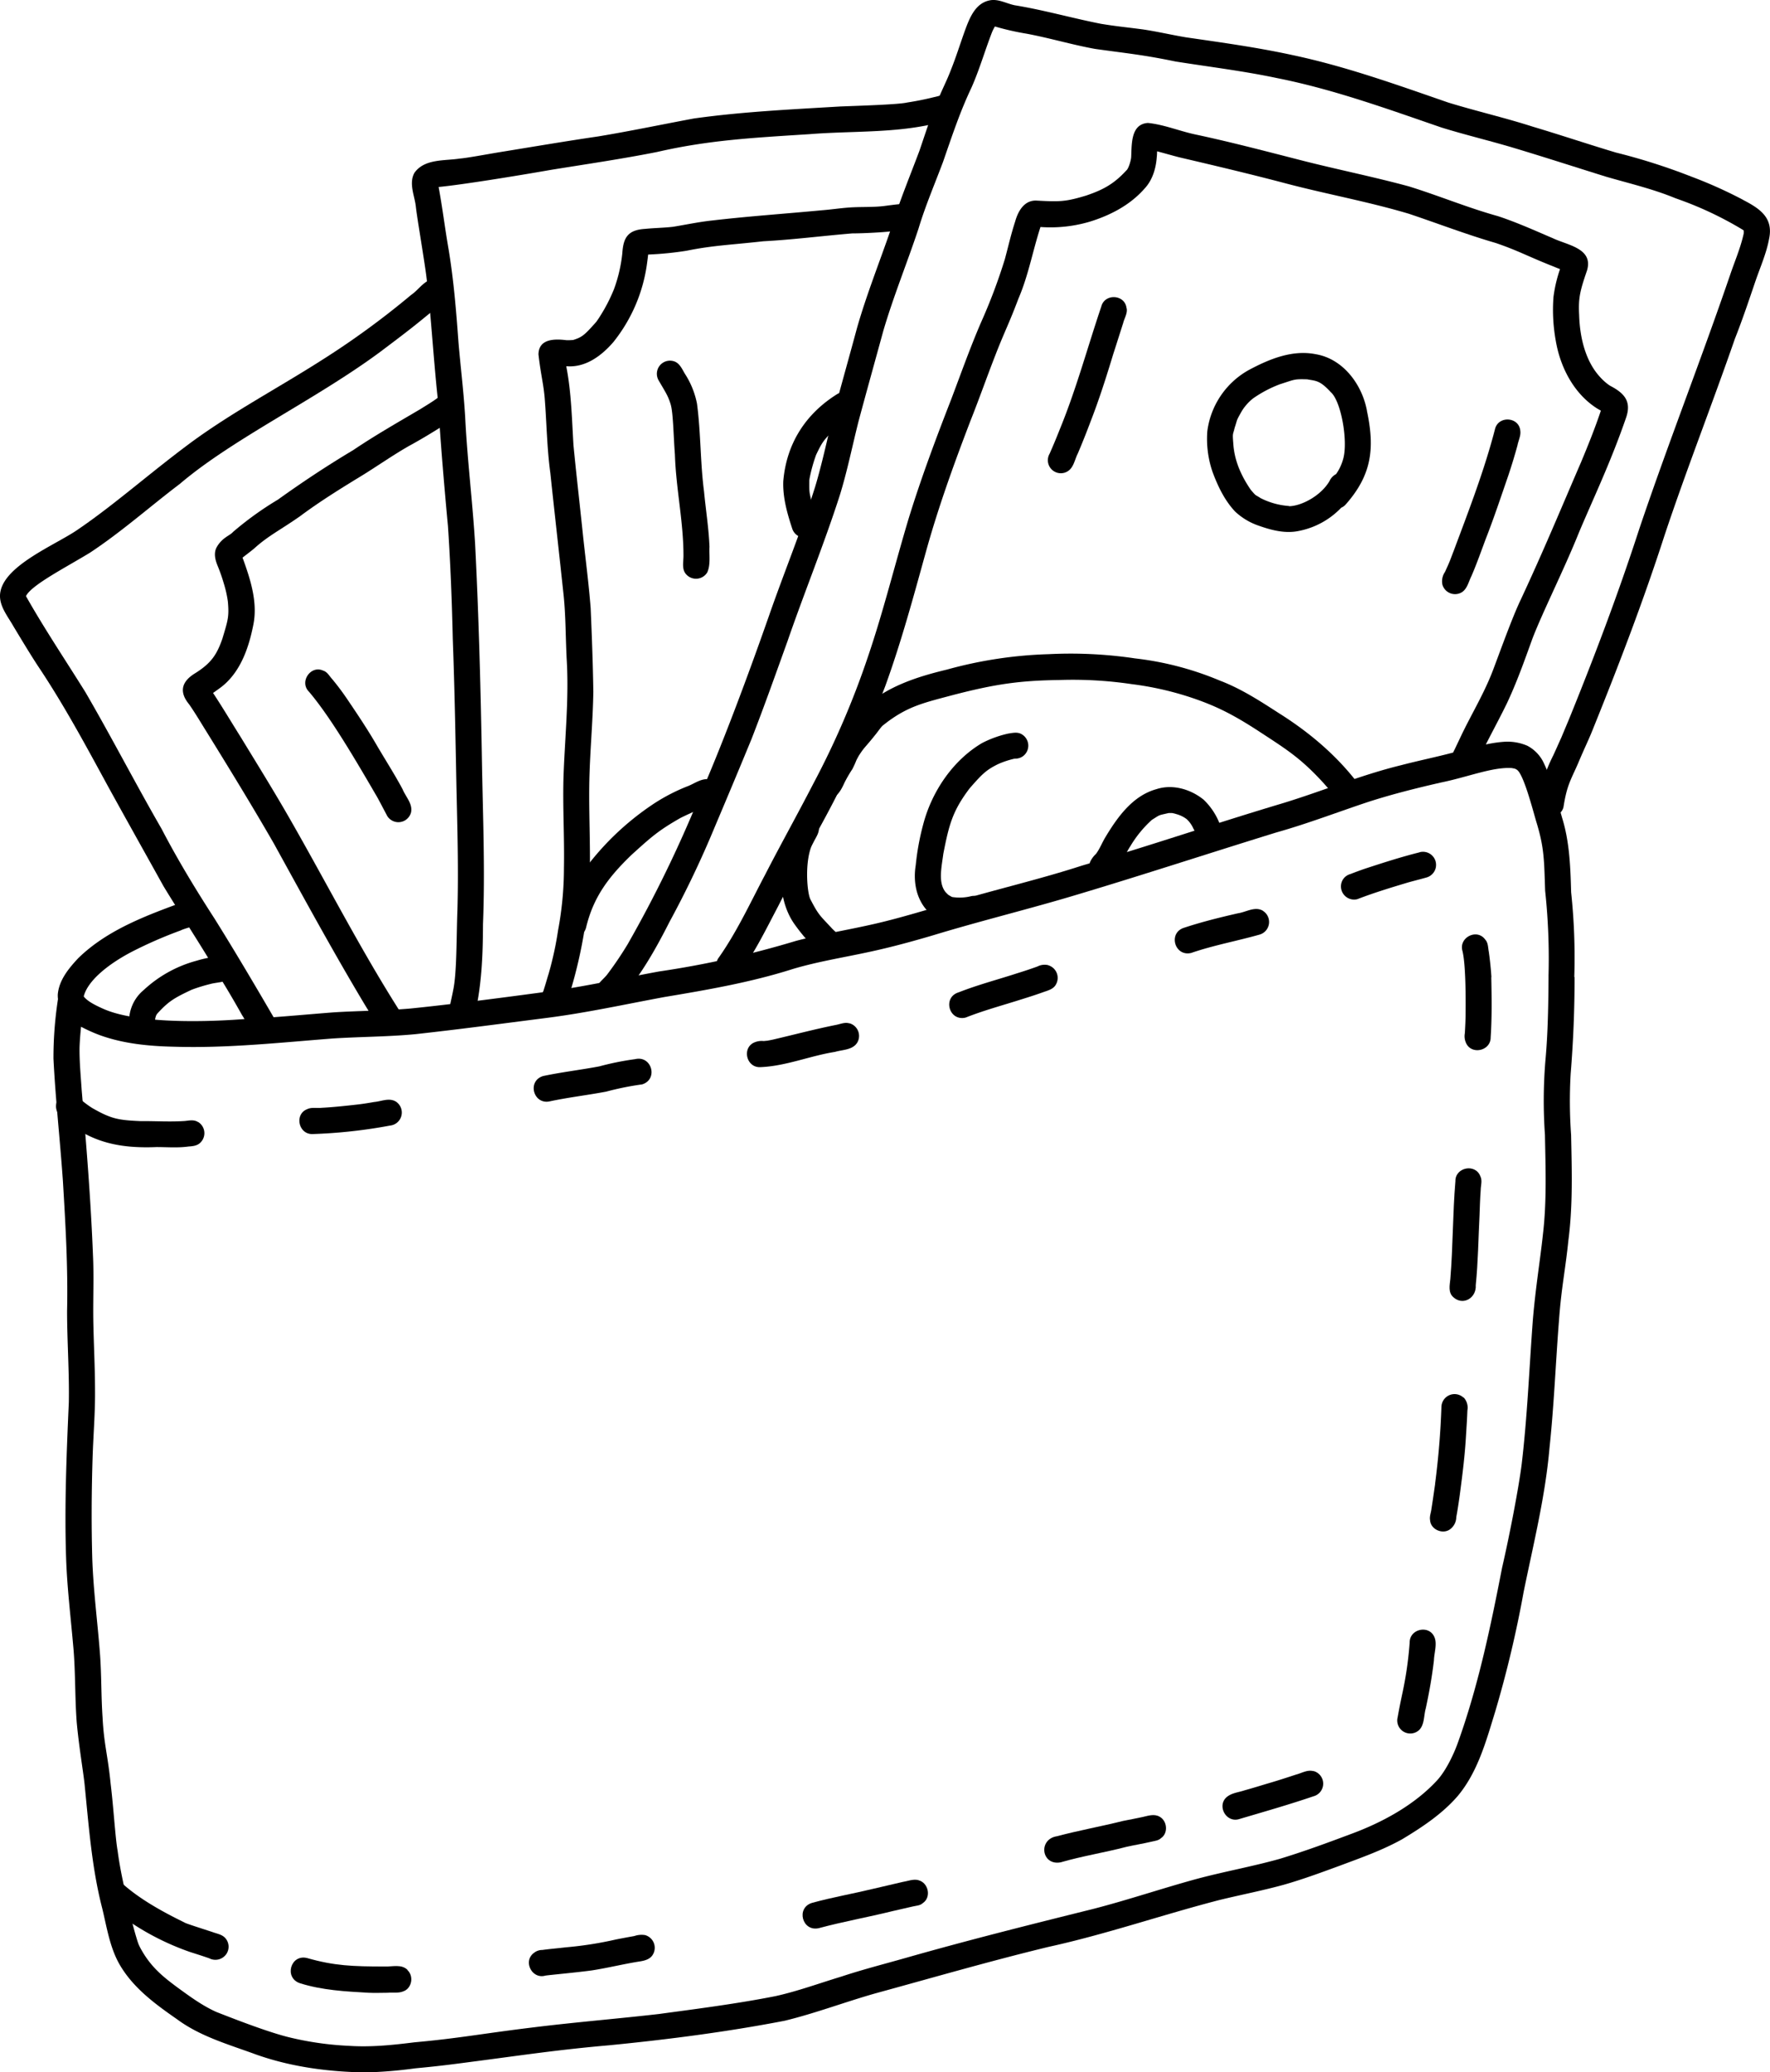
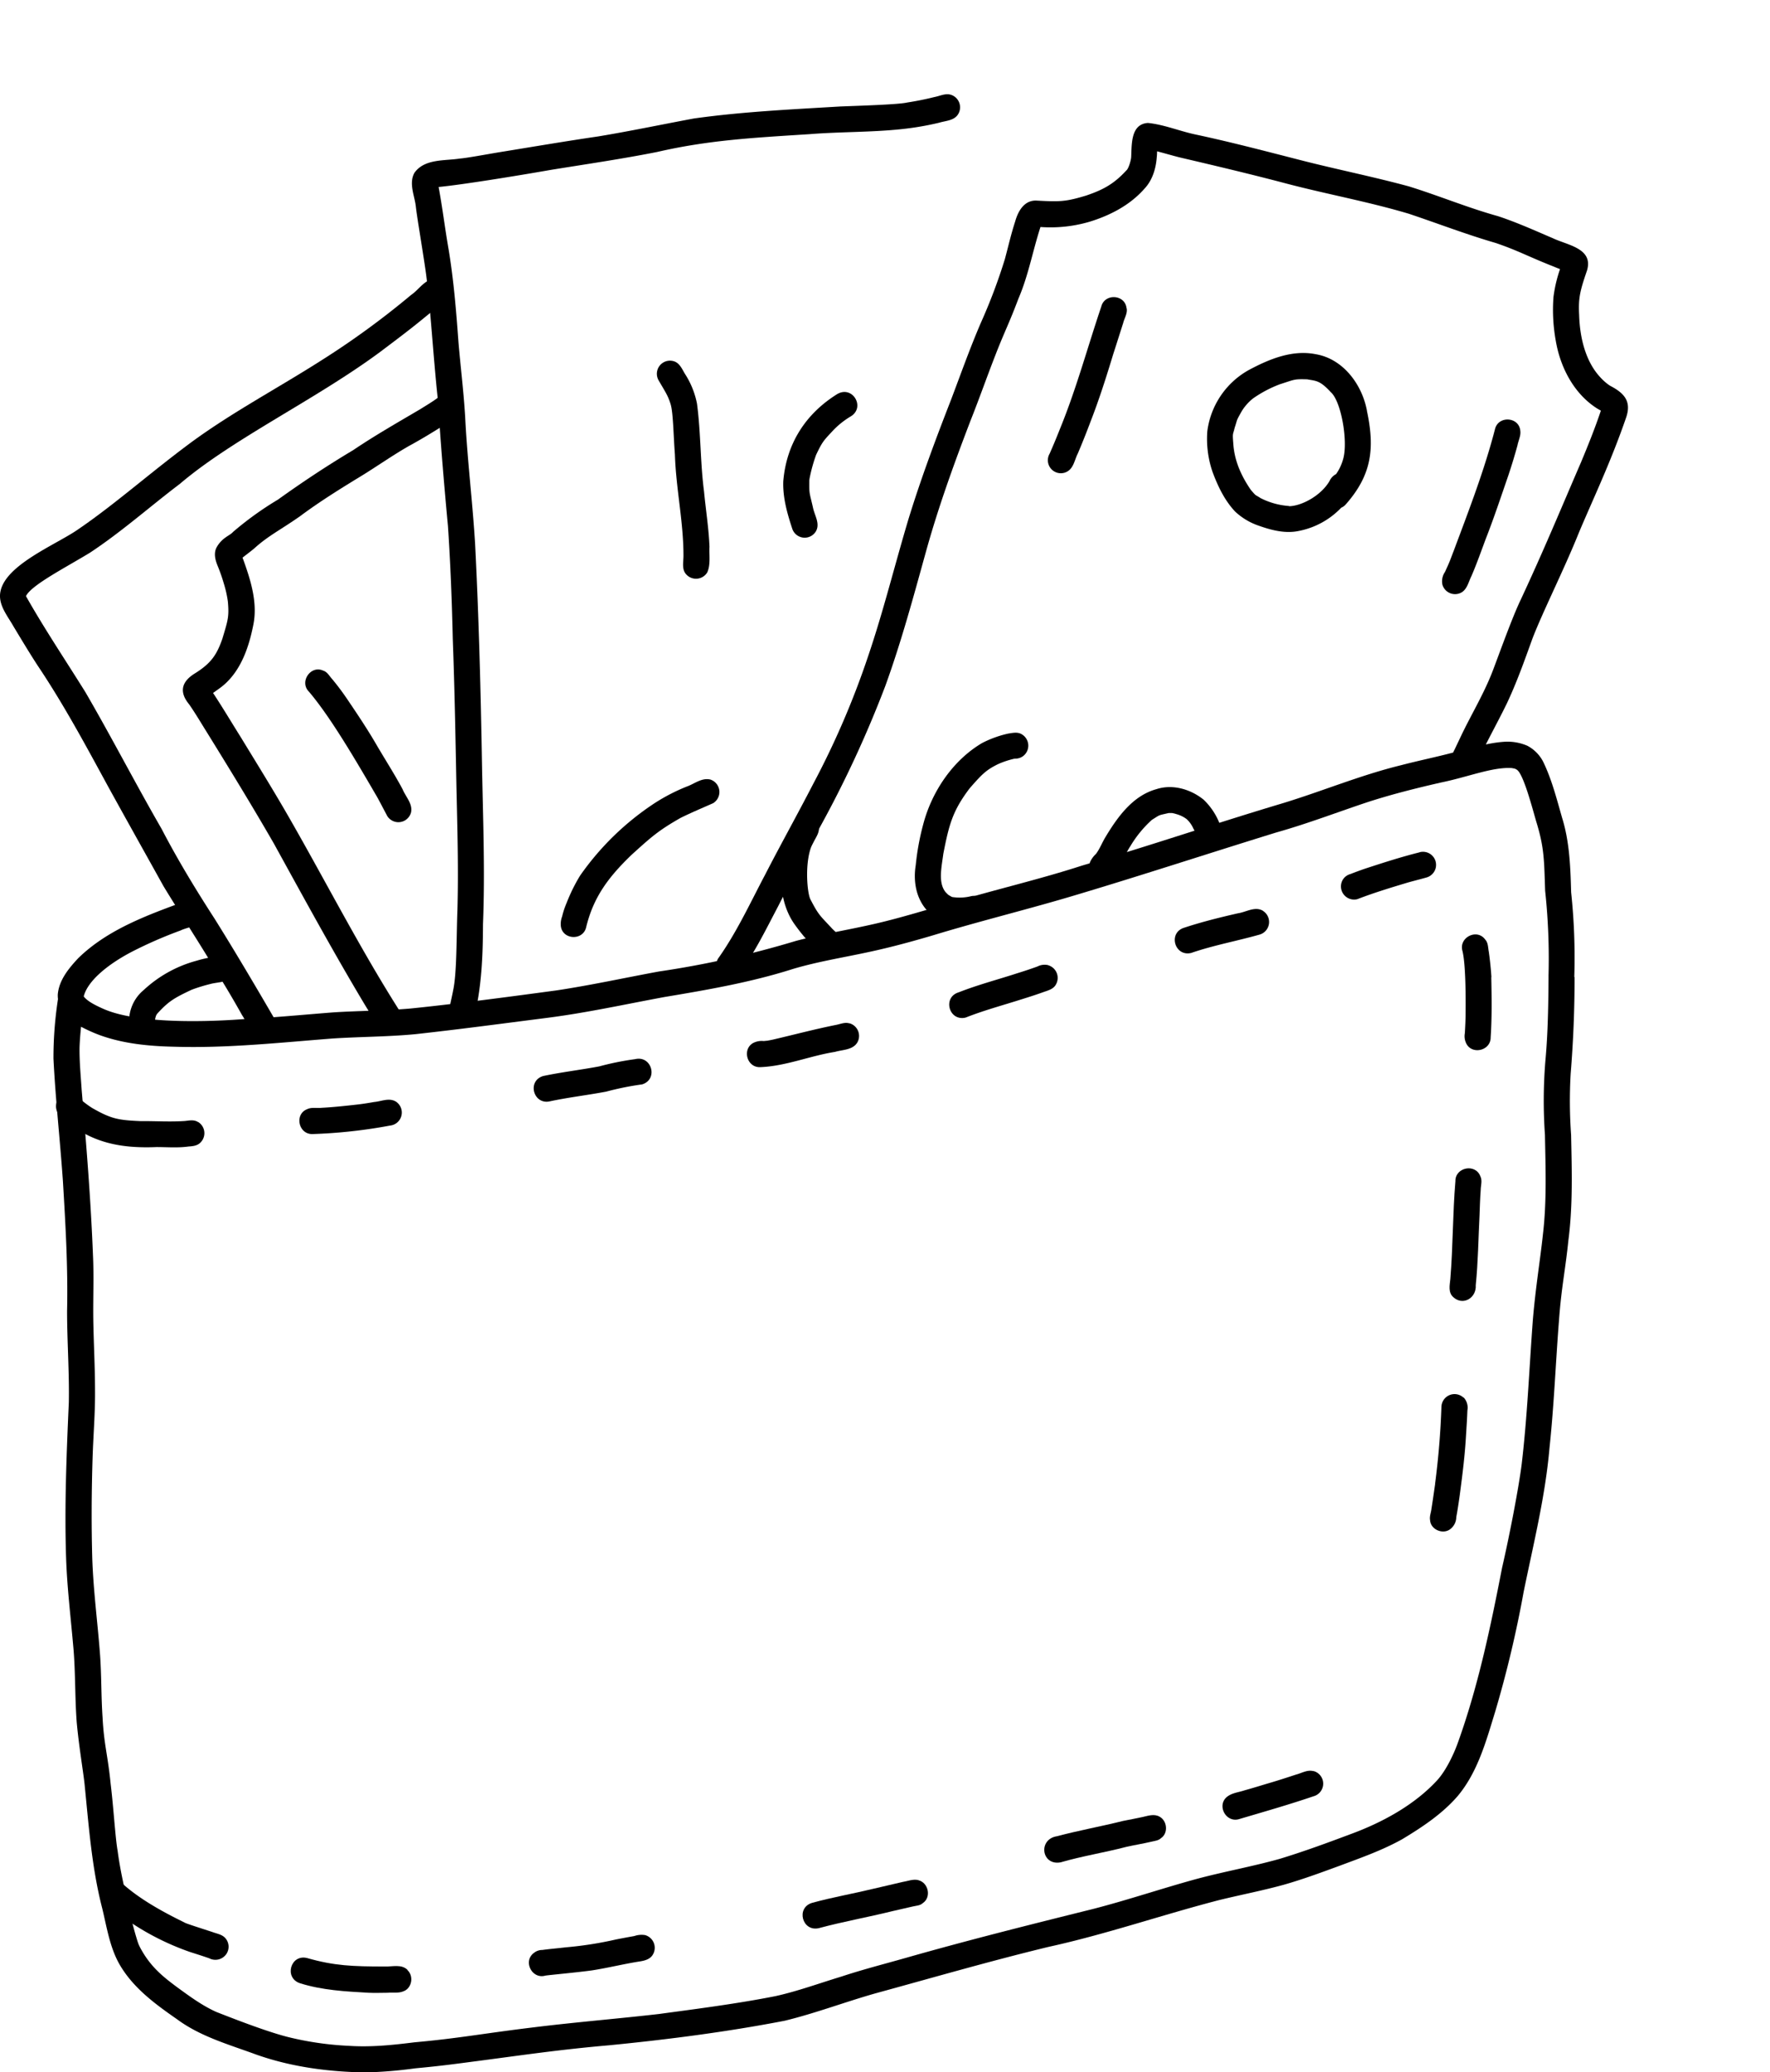
<svg xmlns="http://www.w3.org/2000/svg" viewBox="0 0 561.17 656.62">
  <defs>
    <style>.cls-1{fill:none;}.cls-2{clip-path:url(#clip-path);}</style>
    <clipPath id="clip-path" transform="translate(0 0)">
      <rect class="cls-1" width="561.17" height="656.62" />
    </clipPath>
  </defs>
  <g id="Layer_2" data-name="Layer 2">
    <g id="Layer_1-2" data-name="Layer 1">
      <g class="cls-2">
        <path d="M499.12,309.6a196,196,0,0,0-1-26.87c-.22-7.94-.49-16-2.87-23.61-1.72-6-3.23-12-5.94-17.63a11.83,11.83,0,0,0-5.08-5.18,15.87,15.87,0,0,0-7.56-1.24c-5.26.39-10.3,2.05-15.41,3.25-5.67,1.53-11.43,2.68-17.11,4.17-12.95,3.16-25.26,8.36-38,12.2C385,261,364.2,268.12,343.07,274.28c-13.43,4.36-27.2,7.52-40.73,11.56-8.26,2.34-16.45,4.93-24.82,6.86s-16.82,3.28-25.11,5.43a300.44,300.44,0,0,1-43.48,9.71c-10.85,2-21.62,4.36-32.53,6-13.38,1.81-32.21,4.32-46.22,5.73-8.11.72-16.26.71-24.39,1.22-9.53.74-19.05,1.67-28.6,2.15-15.71,1.18-34.79,1-44.33-3.22-2.87-1.27-4.91-2.36-6.16-3.76a1.36,1.36,0,0,1-.14-.23s0,0,0-.05c1.23-4.78,7.41-10,15.26-14.1a137,137,0,0,1,15.39-6.72c1.89-.9,4.17-1.14,5.89-2.34,3.63-2.59.64-8.45-3.6-7.22-12.27,4.49-25.19,9.05-34.71,18.34-3,3.22-6.09,6.93-6.47,11.49a9,9,0,0,0,.07,1.48,5.18,5.18,0,0,0-.1.61,121.25,121.25,0,0,0-1.34,18.25c.65,13,2.1,25.88,3,38.83.82,13.69,1.63,27.4,1.32,41.12,0,9.65.72,19.29.55,28.93-.72,16.43-1.41,32.86-.86,49.3.3,9.21,1.42,18.36,2.22,27.53.79,8.15.53,16.35,1.14,24.5.65,7.31,2,15.24,2.48,19.53,1.34,13.24,2.27,26.56,5.61,39.49,1.39,5.72,2.28,11.68,5.06,17,4.22,7.84,11.48,13.17,18.64,18.14,7.39,5.48,16.39,8,24.91,11.13,11.21,4,23.23,5.59,35.11,5.73a142.68,142.68,0,0,0,15.59-1.3c8.57-.8,12.76-1.41,19.54-2.29,14.32-1.87,25.85-3.61,41.79-5,18.66-1.83,37.32-4.23,55.73-7.78,9.7-2.36,19.06-5.92,28.66-8.65,18.28-5,36.5-10.28,54.92-14.74,18.28-4,36-10.14,54.06-14.82,6.84-1.68,13.76-3,20.54-4.87,6-1.7,11.83-3.86,17.68-6,6.76-2.53,13.63-4.93,19.95-8.46,6.33-3.81,12.65-8,17.52-13.61,6.4-7.61,9.07-17.49,11.94-26.82a355.72,355.72,0,0,0,9-37.85c3.09-15.16,6.87-30.23,8.21-45.68,1.43-13.4,1.95-26.86,3-40.29.77-10.65,2-15.82,3-25.57,1.43-11.05,1.08-22.21.85-33.32a151.16,151.16,0,0,1-.14-19.39q1.25-15.28,1.24-30.64m-8.25-.37c-.06,9-.18,17.95-1,26.89a155,155,0,0,0-.14,23.51c.19,10.43.59,20.92-.62,31.3-.93,8.73-2.33,16.71-3.24,27.59-1.12,15.07-1.72,30.17-3.49,45.18-.86,7.11-3.77,22.35-6.23,33-3.64,18.71-7.54,37.45-14,55.42-1.38,3.91-3.88,9-6.53,11.92-7.33,8-17.67,13.53-27.55,17.15-7.44,2.79-14.91,5.54-22.51,7.84-8.65,2.42-17.51,4-26.18,6.32-11,3-21.86,6.69-32.93,9.54-19.84,4.93-39.66,9.89-59.32,15.49-6.82,1.94-13.7,3.69-20.43,5.92-6.94,2.1-13.76,4.61-20.85,6.19-12.68,2.53-27.36,4.35-36.94,5.67-13.33,1.53-26.7,2.61-40,4.26-16,1.94-23.59,3.47-37.57,4.72-6.89.86-13.83,1.59-20.78,1.12a99.1,99.1,0,0,1-18.71-2.64c-7.26-1.71-20-6.8-23.29-8.07-4.48-2-8.4-4.89-12.32-7.74-4.66-3.45-8.68-6.63-11.9-12.7-.18-.34-.34-.69-.5-1.05l-.29-.81a112.19,112.19,0,0,1-2.9-11.27c-1.34-5.81-2.68-11.62-3.45-17.54-.7-3.74-1.32-14-2.21-21.22-.91-9.16-2.14-12.58-2.56-21-.47-6.75-.31-13.53-.83-20.28-.77-10.07-2.11-20.1-2.44-30.21-.29-10.53-.23-21.07.1-31.61.21-7.14.84-14.26.78-21.41,0-7.63-.45-15.25-.56-22.87-.08-6.67.22-13.34-.09-20-.68-17.55-2.1-35-3.59-52.54-.29-4.49-.74-9-.67-13.49.09-2.35.28-4.51.48-6.48a50.29,50.29,0,0,0,5.9,2.65c7.61,2.77,15.78,3.52,23.82,3.69,16.71.5,33.36-1.32,50-2.61,8.74-.57,17.51-.54,26.23-1.37,14.16-1.56,26.2-3.18,42.09-5.21,12.38-1.6,24.57-4.28,36.83-6.55,13.69-2.29,27.41-4.65,40.67-8.86,8-2.4,16.29-3.69,24.45-5.47,6.81-1.46,13.52-3.29,20.19-5.26,14.07-4.28,28.37-7.8,42.48-11.94,22.23-6.58,44.24-13.83,66.38-20.66,9.9-2.78,19.5-6.49,29.26-9.72,7.54-2.42,15.23-4.34,22.95-6.1,8.36-1.7,16.42-5,22.44-4.55l.42.09c.22,0,.43.1.64.16l.49.28.21.18c.13.13.25.28.38.42a2.2,2.2,0,0,1,.17.25c1.78,2.81,3.63,9.46,5.31,15.41,2.67,8.57,2.53,12.61,2.87,22.08a201.26,201.26,0,0,1,1.07,27" transform="translate(0 0)" />
-         <path d="M552.68,63.35a141.72,141.72,0,0,0-16.54-7.42,192.82,192.82,0,0,0-23.82-7.59c-8.83-2.64-17.56-5.58-26.39-8.21-8.87-2.85-17.95-4.92-26.84-7.66-16.22-5.61-32.42-11.44-49.23-15-11.19-2.44-22.54-4-33.85-5.64-4.59-.77-9.12-1.84-13.72-2.52-6.34-.82-8.59-1-13.26-1.77-9.15-1.8-18.13-4.38-27.35-5.88C319,1.11,316.42-.5,313.61.15c-4.52,1-6.28,5.74-7.72,9.64-1.47,4.09-2.76,8.25-4.38,12.29-1.44,3.78-2.6,5.72-4.79,11.1-2,4.79-3.54,9.72-5.22,14.61-3.1,8.26-6.5,16.4-9.06,24.85-3.57,10.39-7.67,20.61-10.7,31.18-2.55,9.47-5.24,18.92-7.75,28.41-1.8,7.3-3.35,14.67-5.51,21.88-4.33,13.82-9.87,27.22-14.63,40.89-7.37,21.06-15.51,42.56-22.32,58A394.33,394.33,0,0,1,199,299.2a112,112,0,0,1-6.27,9.3c-1.06,1.52-2.77,2.6-3.53,4.29a4.13,4.13,0,0,0,3.78,5.72c1.95,0,3.29-1.46,4.45-2.85,6.06-7.08,10.65-15.29,14.85-23.57a315.68,315.68,0,0,0,14.29-29.94c3.38-8,7-16.56,11.69-27.95,4-10.26,7.67-20.62,11.41-31,5.35-15.52,11.6-30.73,16.62-46.37,2.35-7.62,3.92-15.46,5.87-23.19,2.58-9.61,5.26-19.2,7.89-28.8,3.23-11,7.57-21.56,11.16-32.4,2.17-7.21,5.15-14.14,7.79-21.18,3.3-9.55,5.51-16.12,9-23.49,2.55-5.74,4.27-11.79,6.54-17.62a15.26,15.26,0,0,1,.89-1.76,83.78,83.78,0,0,0,10,2.28c7.29,1.35,14.41,3.5,21.7,4.82,10,1.41,15.09,1.83,25.57,4,10.73,1.7,21.52,3,32.15,5.25,17.86,3.54,35,9.77,52.2,15.68,7.72,2.39,15.59,4.24,23.33,6.58,9.64,2.9,19.21,6,28.84,9,7.38,2.14,14.89,3.88,22,6.83a112,112,0,0,1,21.2,9.91l.33.23a.94.94,0,0,1,.1.1c0,.23,0,.46,0,.7s-.16.87-.26,1.28c-1,4.06-2.66,7.93-4,11.88-9.24,27-19.71,53.56-28.84,80.6C513,188.34,505.25,208.75,497,229c.14-.33.28-.66.41-1-.82,1.92-1.61,3.84-2.42,5.76-.22.46-2.05,4.59-2.51,5.55a54.87,54.87,0,0,0-3.76,9.56c-.39,2.52-1.87,5.49-.56,7.85,1.65,3.06,6.74,2.48,7.54-1,1.06-6.85,2.31-8.57,4.53-13.61,2.41-5.74,3.41-7.51,5.06-11.72,8.08-20,15.77-40.11,22.4-60.61,7-21,15.11-41.57,22.36-62.46,2.38-6,4.43-12.13,6.51-18.24,1.52-4.44,3.47-8.77,4.32-13.4,1.43-6.68-2.91-9.57-8.22-12.32" transform="translate(0 0)" />
        <path d="M301.37,30c-1.73-.48-3.43.45-5.12.75-2.86.72-5.75,1.29-8.65,1.74-2.68.63-14.6,1-21.16,1.25-15.51.93-31.07,1.65-46.47,3.81-10.1,1.89-20.17,4-30.31,5.68-10.6,1.55-21.16,3.36-31.74,5.07-4.95.84-10,1.78-12.08,1.94-4.89.77-11.21,0-14.44,4.51-1.91,3.47.15,7.4.47,11,.38,3.23,1.95,12.46,2.91,19,1.6,10.45,2.51,28.06,4.07,42.09.81,13.3,1.93,26.58,3.17,39.85.8,11.91,1.26,23.85,1.53,35.79.58,15.55.86,31.11,1.16,46.66.29,13.13.68,26.26.31,39.38-.33,8.84-.17,19.72-1.34,25.22-.34,1.86-.8,3.71-1.15,5.57-.34,1.47-.7,3.05.17,4.41,1.73,3,6.66,2.53,7.54-1,2.48-9.8,2.85-19.86,2.89-29.91.67-16.71,0-33.42-.31-50.12-.39-23.4-1-46.8-2.18-70.18-.79-13.16-2.42-26.26-3.11-39.43-.44-8.25-1.48-16.44-2.18-24.67-.7-9.71-1.49-19.41-3.06-29-1.48-8.66-1.84-12.53-3.23-20.17l.14,0c7.16-.69,24.45-3.48,35.45-5.41,11.23-1.82,22.5-3.45,33.67-5.67,16.3-3.75,30.17-4.49,48.4-5.65,9.76-.78,19.58-.56,29.31-1.61a92.37,92.37,0,0,0,11.66-2c2.16-.66,4.91-.64,6.15-2.83A4.17,4.17,0,0,0,301.37,30" transform="translate(0 0)" />
        <path d="M136.32,88.71c-2.24.8-3.92,3.37-5.94,4.72a264,264,0,0,1-28.51,20.78c-13.65,8.71-28.05,16.3-41.13,25.87C47.33,150,36.33,159.91,24.39,168c-6.76,4.61-22.5,10.94-24.23,19.35-.9,4.23,2.23,7.76,4.16,11.22,2.52,4.16,5,8.32,7.67,12.41,8.21,12.23,15.18,25.2,22.22,38.13,5.84,10.61,11.78,21.17,17.66,31.76,5.79,9.5,11.92,18.79,17.56,28.38q3.79,6.11,7.29,12.38c1.38,2.06,2.39,4.82,4.19,6.43,3.42,2.79,8.36-1.45,6.07-5.32-6.17-10.6-12.41-21.16-18.91-31.57-6-9.27-11.75-18.74-16.86-28.56-8.27-14.31-15.82-29-24.14-43.29-6.29-10.1-12.95-20-18.8-30.35l0-.06,0-.09c1.83-3.53,12.58-9,20.28-13.7,10-6.6,19-14.62,28.51-21.82,16.71-14.24,43.09-26.71,63.42-41.75,4.84-3.65,9.7-7.27,14.37-11.14,1.48-1.21,3-2.41,4.38-3.72a6.21,6.21,0,0,0,1.95-2.38c1.48-3-1.69-6.56-4.87-5.57" transform="translate(0 0)" />
        <path d="M510.31,122.13l-.62-.43a18.41,18.41,0,0,1-2.57-2.42c-4.13-4.57-6.23-11.6-6.46-19.46-.29-5.46.29-7.66,2.52-14.19,2-7-6.3-7.93-10.93-10.18-3.3-1.36-11.06-4.94-17.48-7-9.52-2.65-18.66-6.47-28.1-9.39-11.27-3.06-22.73-5.35-34-8.23s-22.4-5.82-33.73-8.23c-5-1.07-9.92-3.13-15-3.64-5.48.36-5.1,6.74-5.31,10.81-.06,1.13-.86,3.73-1.5,4.2-4.13,4.54-7.77,6.29-12.78,8-6.45,1.94-8.24,2-15.56,1.6-4-.27-6,3.25-6.95,6.66-1.28,3.9-2.18,7.91-3.25,11.87A176.09,176.09,0,0,1,311,102.23c-3.45,8-6.35,16.19-9.43,24.32-4.89,12.54-9.62,25.16-13.56,38-4.34,14.48-7.94,29.18-12.81,43.49a265.73,265.73,0,0,1-17.39,40.38c-5,9.69-10.31,19.18-15.29,28.86-4.73,8.95-9,18.25-14.87,26.49-2.52,4.53,4,8.95,7.13,4.17,4.68-6.41,8.14-13.6,11.84-20.6,4.33-8.51,8.82-16.95,13.39-25.33a353,353,0,0,0,20.65-44.58c5.11-14.07,9-28.52,13-42.94,3.9-14,8.88-27.75,14.1-41.35,2.75-6.9,5.2-13.92,7.91-20.83,2.8-7.22,4.27-9.82,7.21-17.66,3.17-7.32,4.54-15.19,7-22.72a43.91,43.91,0,0,0,15.51-1.65c6.55-2,12.87-5.27,17.44-10.47,2.59-2.74,3.66-6.45,3.93-10.13.06-.58.08-1.15.09-1.73,2.34.61,4.66,1.29,7,1.89,11.49,2.69,23,5.41,34.39,8.43,12.8,3.34,25.85,5.7,38.51,9.49C456,70.86,465,74.33,474.23,77c7.28,2.49,10.24,4.28,18.29,7.44,1,.42,1.61.66,2.08.83a43.65,43.65,0,0,0-2.08,8.87,55,55,0,0,0,.76,14c1.47,8.48,5.89,16.9,13.39,21.49a8.66,8.66,0,0,1,.85.49.29.29,0,0,1,0,.09c-1.84,5.48-4,10.84-6.23,16.19-6.1,14.1-11.63,27.51-19.11,43.55-3.18,6.56-8.36,21.51-9.61,24.36-2.59,6.26-6.05,12.09-9,18.16-.83,1.74-1.65,3.49-2.49,5.23a4.21,4.21,0,0,0-.42,3.18c.81,3.4,5.88,4.11,7.55,1,2.89-6.43,6.4-12.54,9.48-18.87,3.17-6.69,5.64-13.67,8.15-20.62,3.31-8.61,10.08-22,14.72-33.56,4.53-10.77,10.11-22.33,15-36.54,1.78-5.22-.7-7.78-5.18-10.1" transform="translate(0 0)" />
        <path d="M266.91,298.09c-.51-1.8-2.24-2.83-3.41-4.19-3.55-3.81-4-3.95-6.6-9-.95-2-1.73-10.45.09-16l.2-.55c.25-.54.52-1.06.79-1.59.82-1.63,2.11-3.3,1.5-5.21a4.16,4.16,0,0,0-7.54-1,36.77,36.77,0,0,0-3.1,6.75,51.52,51.52,0,0,0-1.1,7.2c-.51,6.54.46,13.41,4.46,18.78a57.75,57.75,0,0,0,7.14,8.16,4.71,4.71,0,0,0,3.59,1.88,4.16,4.16,0,0,0,4-5.22" transform="translate(0 0)" />
-         <path d="M431.38,249.39c-7-9.56-16.1-17.26-26.08-23.51-5.93-3.83-11.89-7.68-18.52-10.2a98,98,0,0,0-26.93-7.05,138.12,138.12,0,0,0-27.34-1.34,135.55,135.55,0,0,0-32.38,4.91c-9.46,2.27-19.06,5.36-26.34,12.11-3.75,4.71-4.91,5.91-7.87,9.82-2,2.91-2.17,4.49-2.9,5.57a51,51,0,0,0-3.35,6c-1.54,2.14-1.54,5.19.95,6.63,4,1.91,5.75-1.27,7.17-4.42a42.44,42.44,0,0,1,2.47-4.23c1.62-3.28.67-1.8,2.05-4.26,2-3.06,1.72-2.19,5.54-7,2.22-2.91,1.42-2,3.42-3.6,6.92-5.16,11.87-6.18,21.2-8.67,13-3.35,20.71-4.5,33.37-4.67a127.21,127.21,0,0,1,23,1.31,98.51,98.51,0,0,1,18.54,4.16c8.45,2.8,14.14,5.76,22.9,11.54,8,5.22,12.42,8.06,19.42,15.73,1.4,1.6,2.83,3.19,4.16,4.85a5.13,5.13,0,0,0,2.86,2.41,4.16,4.16,0,0,0,4.67-6.06" transform="translate(0 0)" />
        <path d="M387.67,264.39a21,21,0,0,0-6.08-11c-4.14-3.34-9.85-5-15-3.31-7.44,2.07-12.26,8.78-16.06,15.09-1.09,1.77-1.81,3.75-3.06,5.42a8.22,8.22,0,0,0-1.8,2.41,4.08,4.08,0,0,0,1.69,5.16c5.7,2.86,8.54-6.4,11-10a36.28,36.28,0,0,1,6.82-8.35c2.83-1.77,1.84-1.35,5.34-2.18.32,0,.71,0,1.07,0a11.79,11.79,0,0,1,1.5.38,9.4,9.4,0,0,1,3.09,1.52l.14.12a8.93,8.93,0,0,1,2,2.84c.29.53.56,1.07.82,1.62.62,1.77.62,4,2.54,4.95,3,1.91,7.12-1.24,6.06-4.66" transform="translate(0 0)" />
        <path d="M321.91,240.4h0l-.1,0,.11,0h0" transform="translate(0 0)" />
        <path d="M321.9,240.4l.25,0-.24,0a4.09,4.09,0,0,0,2.92-1.21,4.17,4.17,0,0,0-.83-6.48c-1.32-.85-2.87-.48-4.32-.26a34.07,34.07,0,0,0-8.31,3c-9.3,5.48-16,15.47-18.69,25.85a79.91,79.91,0,0,0-2.35,12.84c-.86,5.21.14,10.83,3.92,14.72a13.26,13.26,0,0,0,10.84,3.8c2-.29,4.52-.15,6.15-1.4,3.62-2.62.66-8.43-3.6-7.22a15.23,15.23,0,0,1-5.72.21l-.2-.07c-.26-.15-.69-.39-1.07-.63a12,12,0,0,1-.88-.88c-2.39-3-1.25-7.86-.69-12.14,1.8-9.24,2.94-13.56,8.26-20.62l.28-.34c3.76-4.27,5-5.55,8.74-7.4l.58-.26a28.14,28.14,0,0,1,4.39-1.43l.47-.08c-.64.1-.89.08.1,0" transform="translate(0 0)" />
        <path d="M482,136.46c-.43-4.39-6.91-4.8-8-.55-3.38,13.08-8.27,25.7-13,38.35-1.62,4.27-1.49,3.94-2.89,7a5.21,5.21,0,0,0-.8,4,4.17,4.17,0,0,0,6.06,2.47c1.82-1.08,2.22-3.37,3.12-5.13,1.69-3.9,3.09-7.91,4.58-11.88,2.58-6.59,4.81-13.31,7.12-20q1.59-4.74,2.91-9.56c.29-1.57,1.16-3.14.89-4.75" transform="translate(0 0)" />
        <path d="M357.16,97.68c-.43-4.39-6.91-4.8-8-.55-4.34,12.84-7.89,26-13,38.52-1.81,4.53-2,4.93-3.37,8.09a4.12,4.12,0,0,0,5.65,5.64c2-1.19,2.27-3.75,3.27-5.66q2.15-5.06,4.07-10.2c2.73-7,5-14.16,7.18-21.35,1.06-3.26,2.09-6.54,3.14-9.81.37-1.54,1.42-3.06,1.1-4.68" transform="translate(0 0)" />
        <path d="M433.4,130.24c-1.5-8.32-7.53-16.54-16.26-18-7.5-1.49-14.87,1.6-21.36,5.09a26,26,0,0,0-13,19.26,32.14,32.14,0,0,0,1.67,13c1.67,4.5,3.83,9,7.13,12.5a20.62,20.62,0,0,0,7.61,4.53c4,1.41,8.27,2.51,12.51,1.64a25.26,25.26,0,0,0,13.53-7.38,3.88,3.88,0,0,0,1.3-.89c8.34-9.37,9.41-17.78,6.85-29.77m-24.7,30.12a23.43,23.43,0,0,1-9-2.49c-1.93-1.26-1.22-.44-3.08-2.57-3.91-5.67-5.25-10.37-5.57-14.38s-.16-2.87.42-5.37c1-3,.31-1.81,2.25-5.26a15.66,15.66,0,0,1,3.55-4,38.27,38.27,0,0,1,8.51-4.5c4.83-1.54,4.42-1.68,8.66-1.57,2.82.53,4,.26,7.52,4.09,3.28,2.85,5.51,15.65,3.9,21.16a15.24,15.24,0,0,1-2.24,4.78,4.59,4.59,0,0,0-2.07,2.18c-2.65,4.59-8.76,7.91-12.82,8" transform="translate(0 0)" />
-         <path d="M285.8,64.63c-1.92.18-3.83.42-5.74.69l1.09-.15-1.08.14c-3.18.36-6.37.23-9.56.37s-6.55.68-9.83.94c-11.61,1.1-23.24,1.89-34.82,3.24-4.18.44-8.29,1.32-12.44,2-2.92.34-5.87.37-8.8.66-5.41.32-7,2.57-7.32,7.76a47,47,0,0,1-2.62,11.3,52.76,52.76,0,0,1-3,6.24c-.82,1.41-1.66,2.82-2.61,4.14-3.79,4.27-4.49,4.87-7.37,5.78l-.11,0a17.14,17.14,0,0,1-2,.06c-3.74-.46-8.81-.5-8.87,4.52.77,6.73,1.61,9.19,2,14.22.61,7.78.7,15.6,1.76,23.35,1.37,12.91,2.84,25.81,4.21,38.72.71,6.87.62,13.78,1,20.67.69,12-.53,23.91-1,35.86-.36,10,.3,20,.1,30a106.26,106.26,0,0,1-1.84,19.55,105.26,105.26,0,0,1-3,13.84c-.57,1.83-1.08,3.67-1.67,5.49a5.73,5.73,0,0,0-.57,3.13c.42,4.27,6.89,4.89,8,.55a148.77,148.77,0,0,0,7.17-37.09c.45-10.58-.19-21.17-.06-31.75.14-9.9,1.14-19.77,1.29-29.67-.13-8.82-.46-17.65-.84-26.47-.59-7.54-1.56-15-2.38-22.56-1-9.66-2.12-19.31-3.07-29-.51-8.38-.67-16.82-2.29-25.09h.37c5.9.36,10.9-3.42,14.57-7.68A50.57,50.57,0,0,0,205.2,83c.2-1.46.25-2,.3-2.34a104.08,104.08,0,0,0,12.21-1.21c8.28-1.69,14.24-1.87,24.31-3,9.42-.5,18.78-1.71,28.17-2.49,4.41,0,12.41-.51,13.16-.8,2.12-.43,4.66.14,6.31-1.54a4.18,4.18,0,0,0-3.86-7" transform="translate(0 0)" />
        <path d="M224.94,173.26c-.23-5.87-1.18-11.69-1.73-17.53-1.21-9.22-1-18.58-2.23-27.81a26.85,26.85,0,0,0-3.85-9.5c-.93-1.57-1.72-3.52-3.68-4a4.16,4.16,0,0,0-4.66,6.07c2.32,4,2.94,4.8,3.8,7.5s.92,10.08,1.39,16.07c.33,10.73,2.73,21.32,2.71,32.06,0,2.07-.65,4.49,1.06,6.08a4.17,4.17,0,0,0,6.49-.83c1.1-2.47.56-5.47.7-8.13" transform="translate(0 0)" />
        <path d="M265.61,124.77c-10.18,6.28-16.28,15.79-17.28,27.75-.18,5.08,1.22,10.07,2.8,14.86a4.15,4.15,0,0,0,7.54,1c1.43-2.48-.45-5.09-.93-7.59-1.11-4.82-1.2-4.17-1.15-8.37q0-.41.06-.6c0-.2.06-.4.1-.6a50.06,50.06,0,0,1,2-7.11c2.09-4.37,2.38-4.47,5.51-7.85a26.4,26.4,0,0,1,5.51-4.34c4.62-2.86.6-9.74-4.17-7.13" transform="translate(0 0)" />
        <path d="M225.09,247c-2.66-.59-5,1.43-7.37,2.25a59.76,59.76,0,0,0-10,5.14,87.19,87.19,0,0,0-23.81,23.08,54.72,54.72,0,0,0-4.27,8.65,24.55,24.55,0,0,0-1.41,4.27,6.69,6.69,0,0,0-.42,3c.44,4.39,6.91,4.8,8,.55,2.26-9.45,6.9-15.87,14.58-23.21,6.13-5.53,8.3-7.52,15.37-11.55,3.39-1.68,6.87-3.13,10.32-4.66a4.15,4.15,0,0,0-1-7.54" transform="translate(0 0)" />
        <path d="M141.4,124.43A6.88,6.88,0,0,0,139,125.9c-1.81,1.37-3.77,2.51-5.69,3.72-7.18,4.23-14.42,8.35-21.31,13-8.2,4.89-16.15,10.15-23.9,15.71a103,103,0,0,0-14.23,10.24c-1,1.2-3.5,1.74-5.26,5-.89,1.83-.36,3.91.38,5.7s1.44,3.79,2,5.72a36.47,36.47,0,0,1,1.25,5.57c.45,4.95,0,6-1.72,11.79-1.76,5.06-3.54,7.8-8.67,11-4.24,2.58-5.18,5.85-1.9,9.82,2,2.86,3.77,5.9,5.63,8.86,7.21,11.65,14.37,23.33,21.21,35.2,9.45,17.13,18.79,34.32,28.85,51.1,1.34,2.21,2.69,4.4,4.11,6.55A4.13,4.13,0,1,0,127,320.8c-12.54-19.66-23.16-40.44-34.73-60.66-5.13-9-10.6-17.8-16-26.65-2.91-4.63-5.7-9.34-8.72-13.9,1-.73,2.09-1.46,3.09-2.27,5.78-4.77,8.32-12.36,9.71-19.5s-1-14.38-3.45-21.12c1-.78,3.19-2.45,3.75-2.95C85,169.8,88.8,168,95.1,163.6c6.43-4.8,13.25-9,20.11-13.18,4.82-3,9.52-6.29,14.48-9.12,3.85-2.09,7.59-4.37,11.3-6.71,2.16-1.7,5.6-3,5.63-6.18a4.16,4.16,0,0,0-5.22-4" transform="translate(0 0)" />
        <path d="M127.73,250.26c-2.57-4.83-5.54-9.42-8.3-14.14-2.89-5-6.14-9.84-9.39-14.64a79,79,0,0,0-4.75-6.32c-.87-.94-1.51-2.25-2.8-2.64-4-1.87-7.68,3.58-4.51,6.69,6.89,8.13,14.85,21.77,21.77,33.66,1,1.86,2,3.77,3,5.66a4.15,4.15,0,0,0,7.54-1c.66-2.72-1.58-4.93-2.58-7.28" transform="translate(0 0)" />
        <path d="M71.38,303c-1.24-.37-2.48.08-3.71.23a37.78,37.78,0,0,0-5.34,1.2,39.68,39.68,0,0,0-16.76,9.28,12.77,12.77,0,0,0-4.12,13.47c1.58,4.13,7.95,2.81,7.9-1.59a11.76,11.76,0,0,1-.16-2.71,8.51,8.51,0,0,1,.3-1.08c.1-.19.21-.37.29-.51,3.65-4,5.34-5,11-7.67h0a55,55,0,0,1,6-1.84c2.87-.75,7.16-.35,7.54-4.26a4.07,4.07,0,0,0-3-4.52" transform="translate(0 0)" />
        <path d="M62.78,355.55c-1.25-.81-2.71-.5-4.1-.34-4.7.33-9.44,0-14.15.05-7.11-.32-9.31-.73-15.3-4.16a30,30,0,0,1-4.52-3.5,4.09,4.09,0,0,0-2.91-1.21,4.16,4.16,0,0,0-2.92,7c9,8.52,18.69,10.59,30.77,10.09,3.38,0,6.78.3,10.14-.18,1.37-.09,2.84-.23,3.82-1.31a4.16,4.16,0,0,0-.83-6.48" transform="translate(0 0)" />
        <path d="M125.39,349c-2.12-1.19-4.48,0-6.71.19-3.44.6-4.62.72-5.72.85-3.66.41-7.32.8-11,1-1.5.18-3.15-.25-4.54.42-4.14,1.58-2.82,7.95,1.59,7.9a161.92,161.92,0,0,0,24.63-2.69,4.15,4.15,0,0,0,1.75-7.68" transform="translate(0 0)" />
        <path d="M201.36,335.62A90.11,90.11,0,0,0,190,337.91c-5.91,1.12-11.9,1.81-17.8,3.06-5.2,1.58-3.08,9.25,2.2,8,5.89-1.25,11.88-1.94,17.8-3.06a91.55,91.55,0,0,1,11.37-2.29c5.2-1.58,3.08-9.25-2.2-8" transform="translate(0 0)" />
        <path d="M269.28,324.28c-1.38-.42-2.73.18-4.07.46-6.73,1.34-13.35,3.1-20,4.65-.47.12-1.5.3-2,.4-.37,0-.74.08-1.12.09a5.9,5.9,0,0,0-2.77.38c-4.14,1.58-2.82,7.95,1.59,7.9,8.14-.28,15.82-3.58,23.82-4.84,2.42-.72,5.65-.57,7.09-3a4.17,4.17,0,0,0-2.47-6.06" transform="translate(0 0)" />
        <path d="M332.29,305.83a4.94,4.94,0,0,0-3.37.43c-2.17.79-4.36,1.51-6.56,2.19-6.15,2-12.41,3.63-18.42,6-5.2,1.58-3.08,9.26,2.2,8,5.86-2.32,12-3.95,18-5.87,2.32-.72,4.64-1.47,6.93-2.3,1.41-.48,3-.94,3.72-2.35a4.18,4.18,0,0,0-2.47-6.07" transform="translate(0 0)" />
        <path d="M400.34,288.56c-2.53-1.42-5.25.46-7.84.84-5.74,1.31-11.45,2.72-17.05,4.57-5.2,1.58-3.08,9.25,2.2,8,7.1-2.44,14.5-3.78,21.71-5.82a4.16,4.16,0,0,0,1-7.55" transform="translate(0 0)" />
        <path d="M450,270.1c-5.76,1.44-11.4,3.26-17,5.09-1.64.55-3.26,1.16-4.87,1.78a4.1,4.1,0,0,0-2.46,1.89,4.17,4.17,0,0,0,4.66,6.07c5.31-2.05,10.76-3.7,16.21-5.33,1.9-.53,3.81-1,5.71-1.54a4.13,4.13,0,1,0-2.2-8" transform="translate(0 0)" />
        <path d="M472.85,309.65c-.17-2.67-.45-5.33-.82-8-.28-1.32-.17-2.88-1.15-3.92-2.6-3.62-8.44-.67-7.22,3.59.93,3.8,1.08,12.71,1,19.83,0,2.07-.12,4.14-.23,6.21a5.09,5.09,0,0,0,.28,2.92c1.58,4.13,7.95,2.82,7.9-1.59.42-6.34.32-12.71.19-19.06" transform="translate(0 0)" />
        <path d="M469.33,372.71c-1.59-4.13-8-2.81-7.9,1.59-.88,10.33-.75,20.71-1.61,31-.2,2-.73,4.22.92,5.72,3.1,2.88,7.42.25,7.14-3.78.75-7.35.82-14.75,1.2-22.13.1-2.67.17-5.35.37-8,0-1.45.59-3-.12-4.4" transform="translate(0 0)" />
        <path d="M464,442.88a4.16,4.16,0,0,0-7,2.92q-.42,12.18-2,24.27c0,.35-.11.86-.16,1.26-.32,2.25-.64,4.51-1,6.75-.13,1.21-.68,2.43-.44,3.65.18,2.85,3.78,4.5,6.14,3a4.85,4.85,0,0,0,2.17-4c.43-2.32.77-4.64,1.1-7,.85-6.37,1.65-12.75,2-19.16.16-2.55.33-5.09.42-7.64a4.75,4.75,0,0,0-1.17-4.09" transform="translate(0 0)" />
-         <path d="M454.83,518.9c-1.58-4.14-7.95-2.82-7.9,1.59a116.67,116.67,0,0,1-2.38,16.4c-.51,2.4-1,4.81-1.42,7.22a4.13,4.13,0,0,0,6.9,4c1.65-1.79,1.35-4.52,2-6.75,1.08-5,2-10.12,2.59-15.24.06-2.28,1.05-5.12.2-7.24" transform="translate(0 0)" />
        <path d="M71.3,614c-1.06-1.08-2.63-1.27-4-1.8-3.35-1.1-8.69-2.78-8.8-3-8.19-4-14.64-7.82-19.68-12.32-3.94-3.74-9.57,1.89-5.84,5.84a82.9,82.9,0,0,0,27.26,15.82c2,.64,4.07,1.29,6.1,2a4.21,4.21,0,0,0,5.28-1.16A4.1,4.1,0,0,0,71.3,614" transform="translate(0 0)" />
        <path d="M129.21,624.22c-1.91-1.9-4.75-1-7.16-1.08-10.31,0-16.1-.23-24.69-2.68-5.28-1.31-7.39,6.36-2.19,8,7,2.2,14.38,2.59,21.65,3,2.05.11,4.1,0,6.15,0,1.62-.17,3.4.21,4.92-.46,2.68-.91,3.36-4.78,1.32-6.69" transform="translate(0 0)" />
        <path d="M204.59,613.2a7,7,0,0,0-3.49.29q-2.9.51-5.78,1.08a116.65,116.65,0,0,1-16,2.5c-2.46.3-4.93.49-7.38.83a4.16,4.16,0,0,0-2.63.91c-3.61,2.61-.67,8.44,3.59,7.22,1.13-.2,10.08-1,14.86-1.67,5-.78,9.88-2,14.85-2.79,1.69-.25,3.55-.67,4.43-2.3a4.18,4.18,0,0,0-2.47-6.07" transform="translate(0 0)" />
        <path d="M291.19,595.77c-1.72-.43-3.46.35-5.16.61q-4.57,1.05-9.14,2.13c-6.47,1.57-13,2.69-19.44,4.47-5.2,1.58-3.09,9.26,2.19,8,7.69-2.07,15.53-3.46,23.25-5.37,2.16-.49,4.31-1,6.49-1.49,1.1-.26,2.36-.26,3.22-1.09,2.74-1.85,1.76-6.45-1.41-7.23" transform="translate(0 0)" />
        <path d="M367.67,575.68c-1.73-1-3.62-.31-5.42.09-2.05.46-4.12.82-6.18,1.24-6.94,1.74-14,3-20.91,4.84-6.15.91-5,9.43,1.12,8.28,6.88-2,14-3.11,20.9-4.92,2.6-.58,5.23-1,7.83-1.61,1.05-.27,2.25-.33,3.07-1.12,2.36-1.57,2-5.47-.41-6.8" transform="translate(0 0)" />
        <path d="M416.42,561.24c-1.91-.54-3.72.63-5.53,1.09-2.77.91-5.53,1.81-8.32,2.63s-5.33,1.63-8,2.36c-1.77.6-3.84.79-5.36,1.91-3.61,2.61-.67,8.44,3.6,7.22,7.9-2.34,15.83-4.59,23.63-7.25a4.14,4.14,0,0,0,0-8" transform="translate(0 0)" />
      </g>
    </g>
  </g>
</svg>